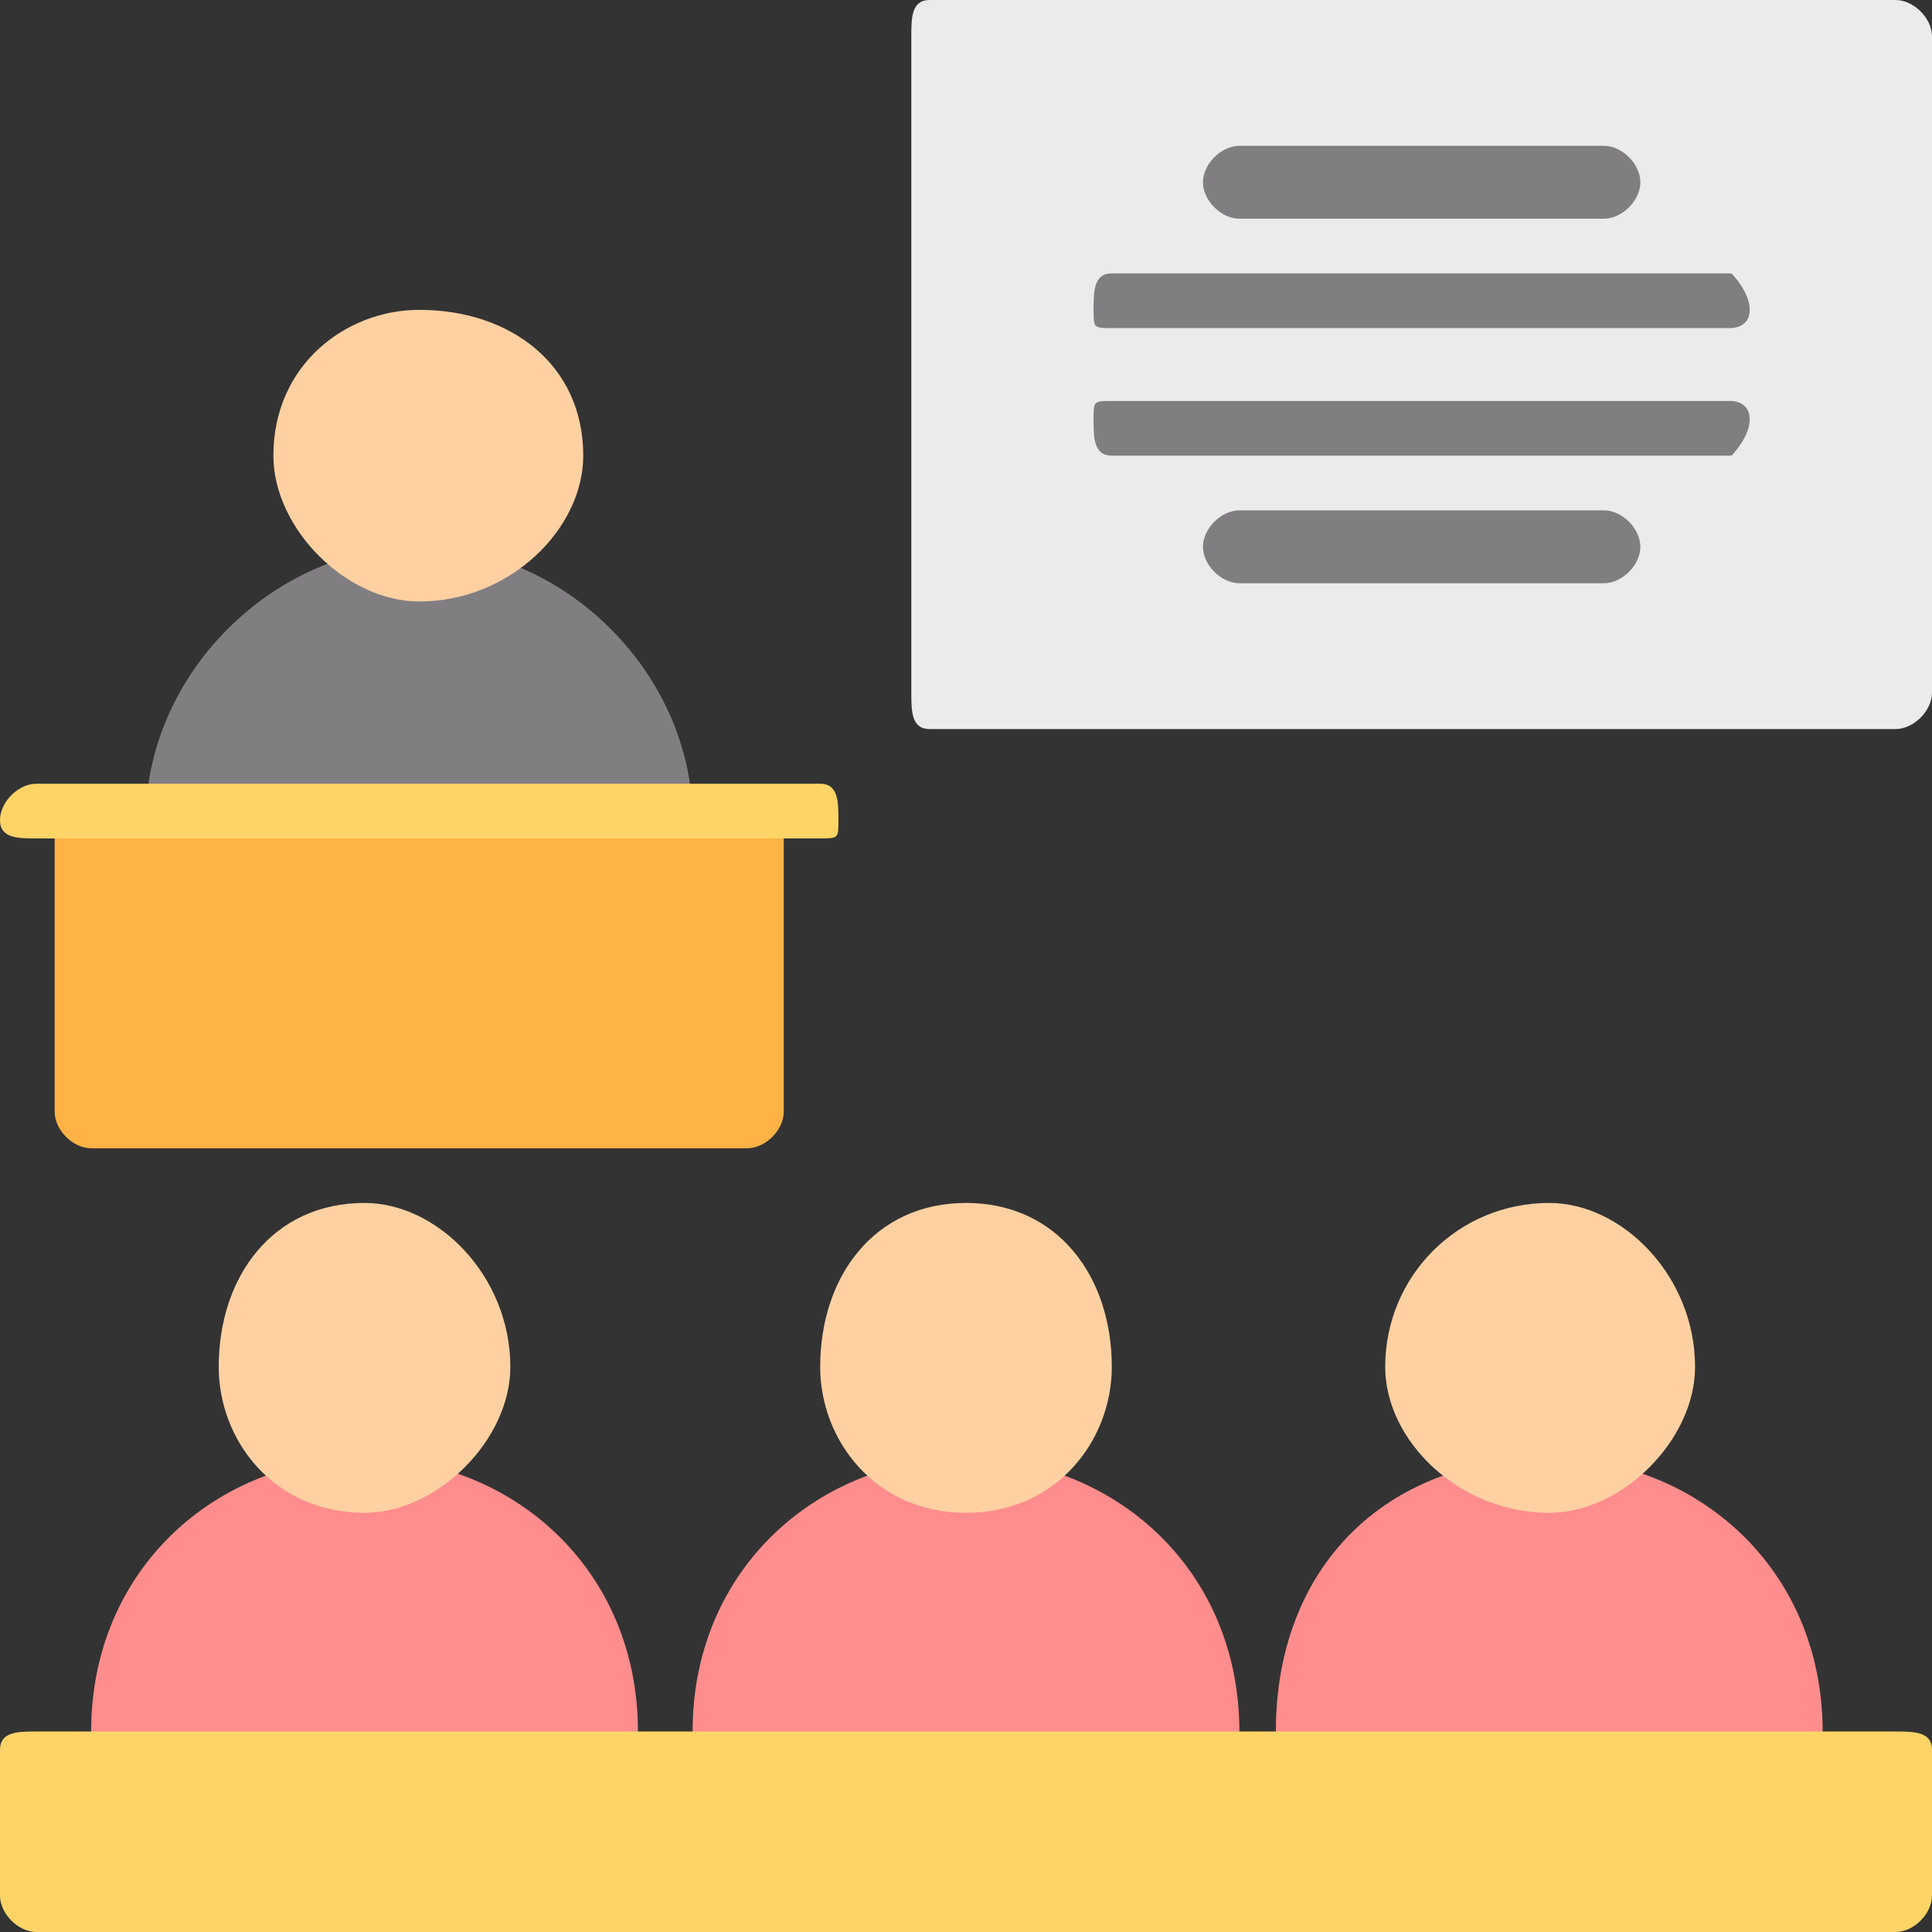
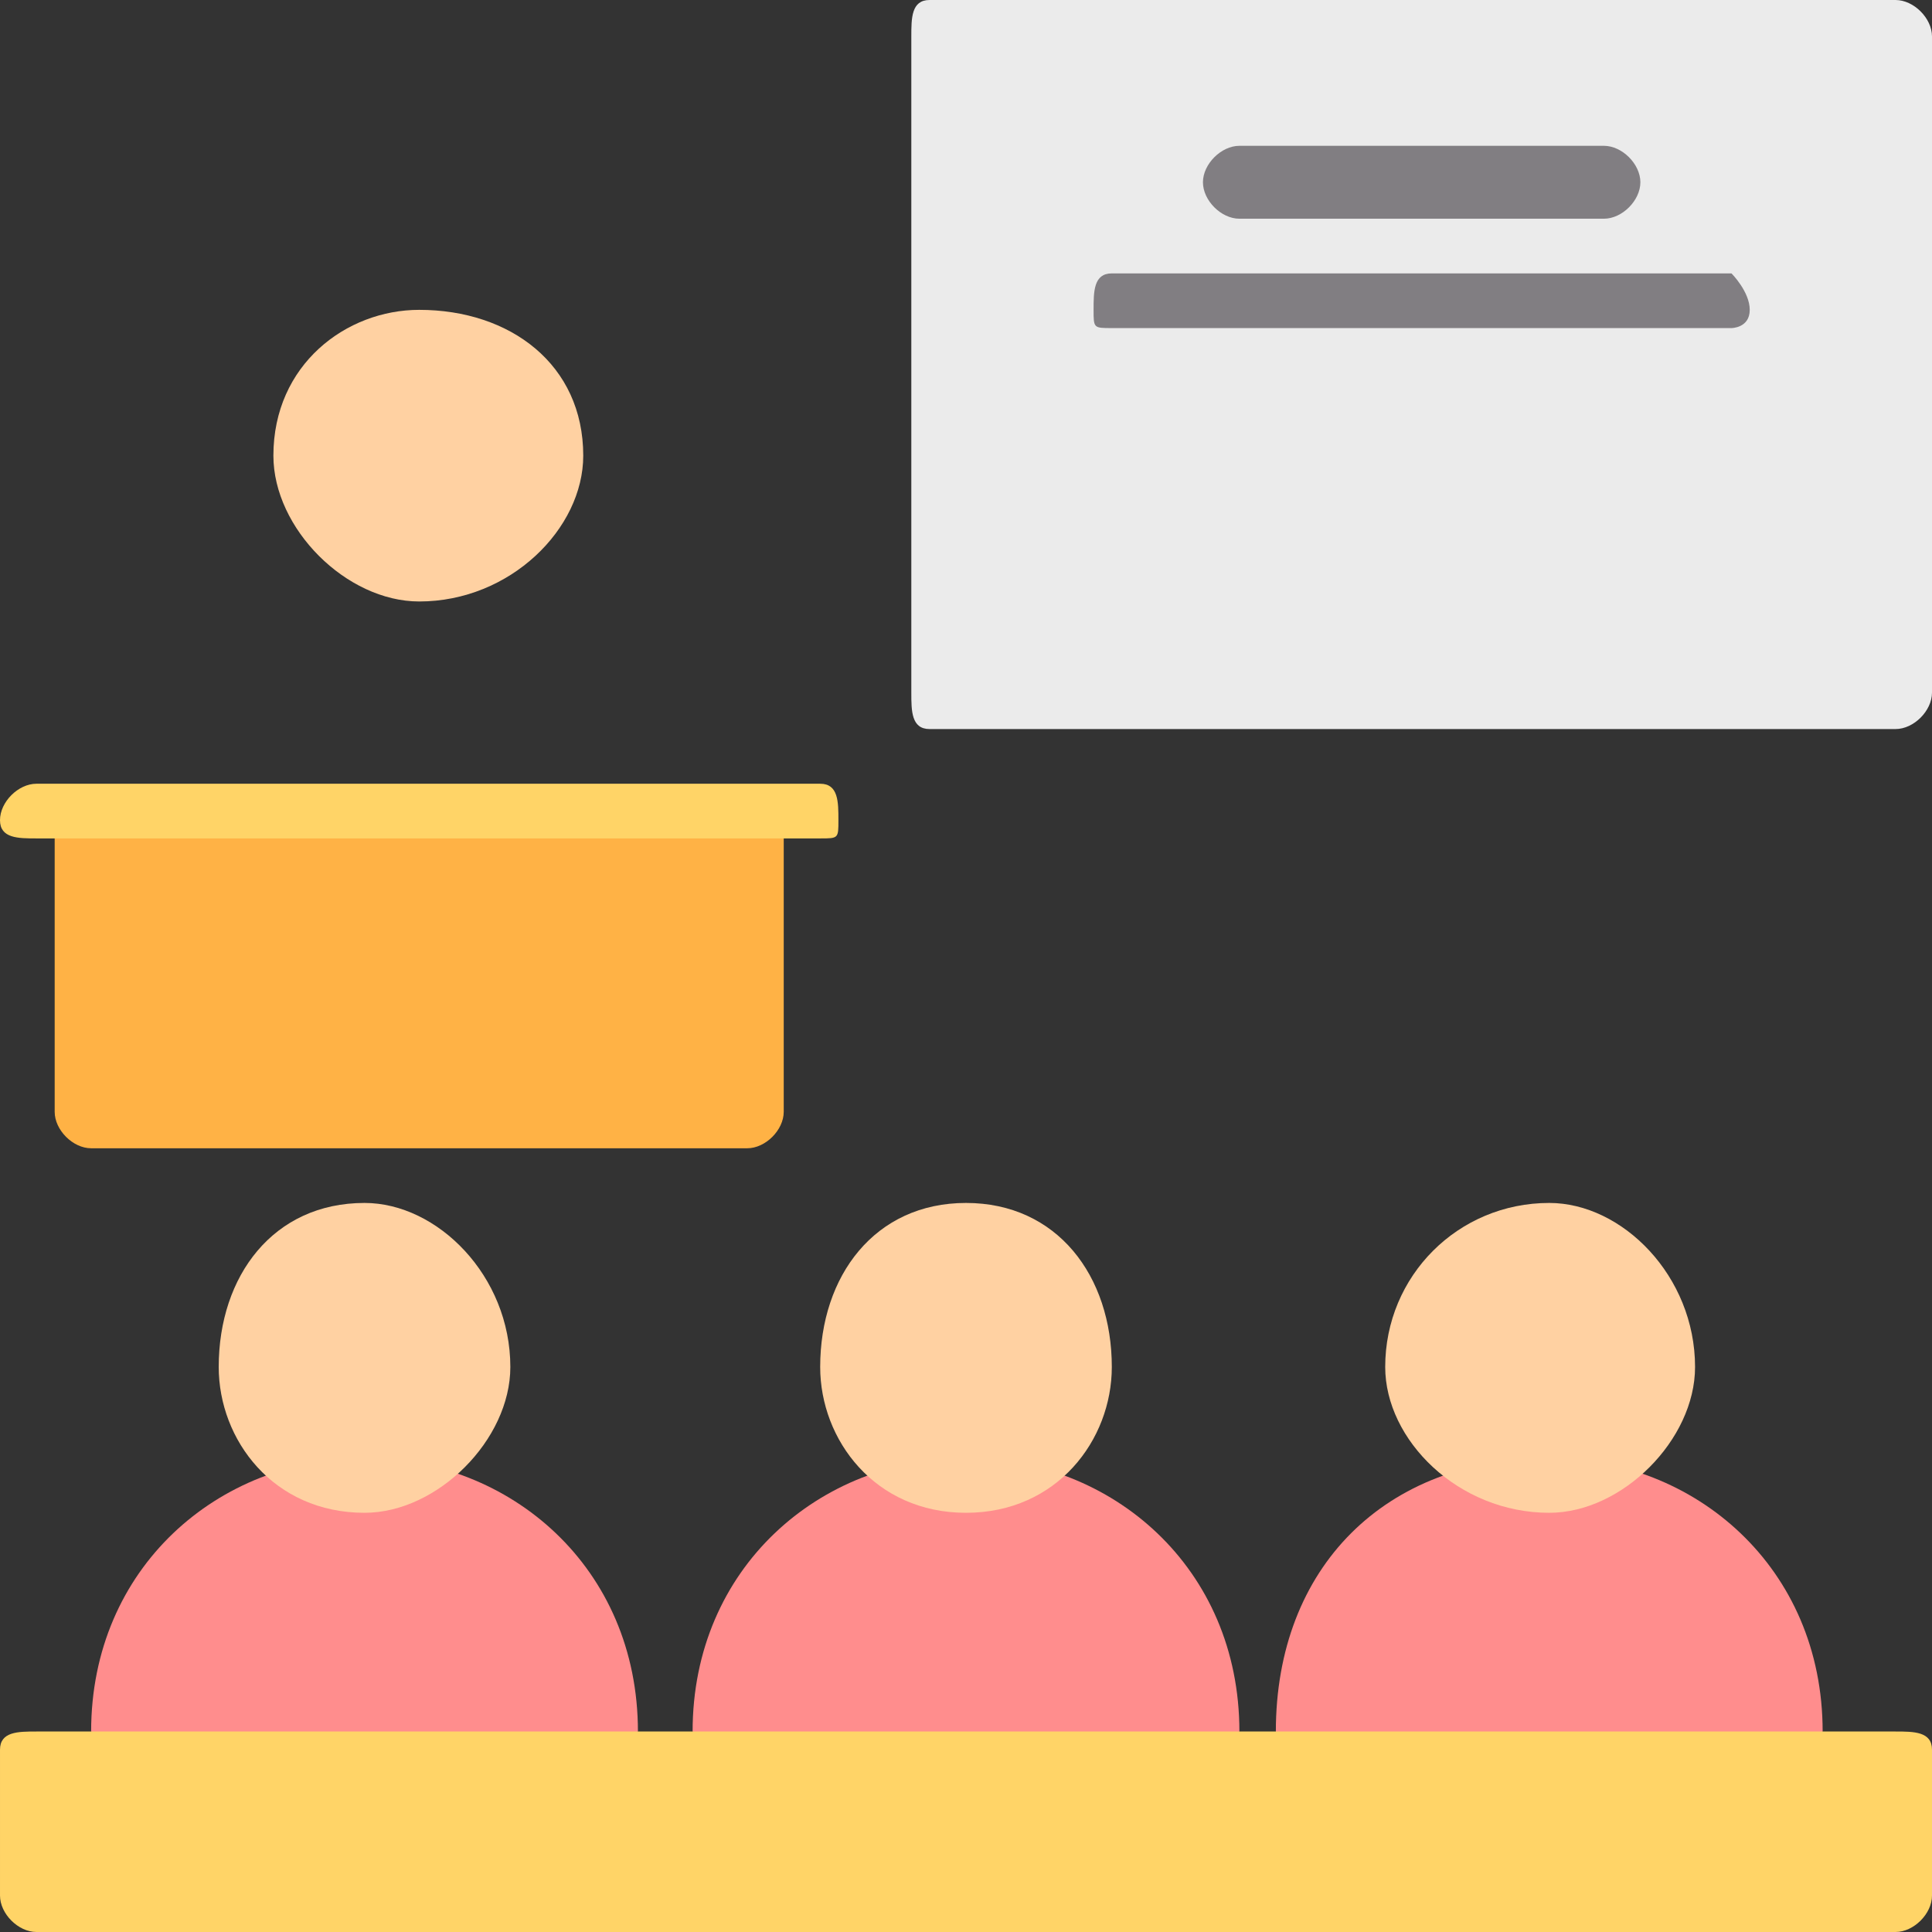
<svg xmlns="http://www.w3.org/2000/svg" xml:space="preserve" width="100px" height="100px" version="1.1" style="shape-rendering:geometricPrecision; text-rendering:geometricPrecision; image-rendering:optimizeQuality; fill-rule:evenodd; clip-rule:evenodd" viewBox="0 0 1.06 1.06">
  <rect x="0" y="0" width="1.06" height="1.06" fill="#333333" stroke="none" />
  <defs>
    <style type="text/css"> .fil0 {fill:#817E82;fill-rule:nonzero} .fil4 {fill:#EBEBEB;fill-rule:nonzero} .fil2 {fill:#FF8D8D;fill-rule:nonzero} .fil3 {fill:#FFB245;fill-rule:nonzero} .fil1 {fill:#FFD1A2;fill-rule:nonzero} .fil5 {fill:#FFD467;fill-rule:nonzero} </style>
  </defs>
  <g id="Livello_x0020_1">
-     <path class="fil0" d="M0.23 0.3c-0.08,0 -0.15,0.07 -0.15,0.15 0,0.01 0.01,0.01 0.02,0.01l0.26 0c0.01,0 0.02,0 0.02,-0.01 0,-0.08 -0.07,-0.15 -0.15,-0.15z" />
    <path class="fil1" d="M0.23 0.17c-0.04,0 -0.08,0.03 -0.08,0.08 0,0.04 0.04,0.08 0.08,0.08 0.05,0 0.09,-0.04 0.09,-0.08 0,-0.05 -0.04,-0.08 -0.09,-0.08z" />
    <path class="fil2" d="M0.53 0.8c-0.08,0 -0.15,0.06 -0.15,0.15 0,0 0.01,0.01 0.02,0.01l0.26 0c0.01,0 0.02,-0.01 0.02,-0.01 0,-0.09 -0.07,-0.15 -0.15,-0.15z" />
    <path class="fil2" d="M0.2 0.8c-0.08,0 -0.15,0.06 -0.15,0.15 0,0 0.01,0.01 0.02,0.01l0.26 0c0.01,0 0.02,-0.01 0.02,-0.01 0,-0.09 -0.07,-0.15 -0.15,-0.15z" />
    <path class="fil2" d="M0.85 0.8c-0.09,0 -0.15,0.06 -0.15,0.15 0,0 0,0.01 0.01,0.01l0.27 0c0.01,0 0.02,-0.01 0.02,-0.01 0,-0.09 -0.07,-0.15 -0.15,-0.15z" />
    <path class="fil1" d="M0.53 0.66c-0.05,0 -0.08,0.04 -0.08,0.09 0,0.04 0.03,0.08 0.08,0.08 0.05,0 0.08,-0.04 0.08,-0.08 0,-0.05 -0.03,-0.09 -0.08,-0.09z" />
-     <path class="fil1" d="M0.2 0.66c-0.05,0 -0.08,0.04 -0.08,0.09 0,0.04 0.03,0.08 0.08,0.08 0.04,0 0.08,-0.04 0.08,-0.08 0,-0.05 -0.04,-0.09 -0.08,-0.09z" />
+     <path class="fil1" d="M0.2 0.66c-0.05,0 -0.08,0.04 -0.08,0.09 0,0.04 0.03,0.08 0.08,0.08 0.04,0 0.08,-0.04 0.08,-0.08 0,-0.05 -0.04,-0.09 -0.08,-0.09" />
    <path class="fil1" d="M0.85 0.66c-0.05,0 -0.09,0.04 -0.09,0.09 0,0.04 0.04,0.08 0.09,0.08 0.04,0 0.08,-0.04 0.08,-0.08 0,-0.05 -0.04,-0.09 -0.08,-0.09z" />
    <path class="fil3" d="M0.03 0.45l0 0.16c0,0.01 0.01,0.02 0.02,0.02l0.36 0c0.01,0 0.02,-0.01 0.02,-0.02l0 -0.16 -0.4 0z" />
    <path class="fil4" d="M1.04 0l-0.53 0c-0.01,0 -0.01,0.01 -0.01,0.02l0 0.36c0,0.01 0,0.02 0.01,0.02l0.53 0c0.01,0 0.02,-0.01 0.02,-0.02l0 -0.36c0,-0.01 -0.01,-0.02 -0.02,-0.02z" />
    <path class="fil5" d="M1.04 0.95l-1.02 0c-0.01,0 -0.02,0 -0.02,0.01l0 0.08c0,0.01 0.01,0.02 0.02,0.02l1.02 0c0.01,0 0.02,-0.01 0.02,-0.02l0 -0.08c0,-0.01 -0.01,-0.01 -0.02,-0.01z" />
    <path class="fil5" d="M0.45 0.43l-0.43 0c-0.01,0 -0.02,0.01 -0.02,0.02 0,0.01 0.01,0.01 0.02,0.01l0.43 0c0.01,0 0.01,0 0.01,-0.01 0,-0.01 0,-0.02 -0.01,-0.02z" />
    <path class="fil0" d="M0.88 0.12l-0.2 0c-0.01,0 -0.02,-0.01 -0.02,-0.02 0,-0.01 0.01,-0.02 0.02,-0.02l0.2 0c0.01,0 0.02,0.01 0.02,0.02 0,0.01 -0.01,0.02 -0.02,0.02z" />
-     <path class="fil0" d="M0.88 0.32l-0.2 0c-0.01,0 -0.02,-0.01 -0.02,-0.02 0,-0.01 0.01,-0.02 0.02,-0.02l0.2 0c0.01,0 0.02,0.01 0.02,0.02 0,0.01 -0.01,0.02 -0.02,0.02z" />
    <path class="fil0" d="M0.95 0.18l-0.34 0c-0.01,0 -0.01,0 -0.01,-0.01 0,-0.01 0,-0.02 0.01,-0.02l0.34 0c0,0 0.01,0.01 0.01,0.02 0,0.01 -0.01,0.01 -0.01,0.01z" />
-     <path class="fil0" d="M0.95 0.25l-0.34 0c-0.01,0 -0.01,-0.01 -0.01,-0.02 0,-0.01 0,-0.01 0.01,-0.01l0.34 0c0,0 0.01,0 0.01,0.01 0,0.01 -0.01,0.02 -0.01,0.02z" />
  </g>
</svg>